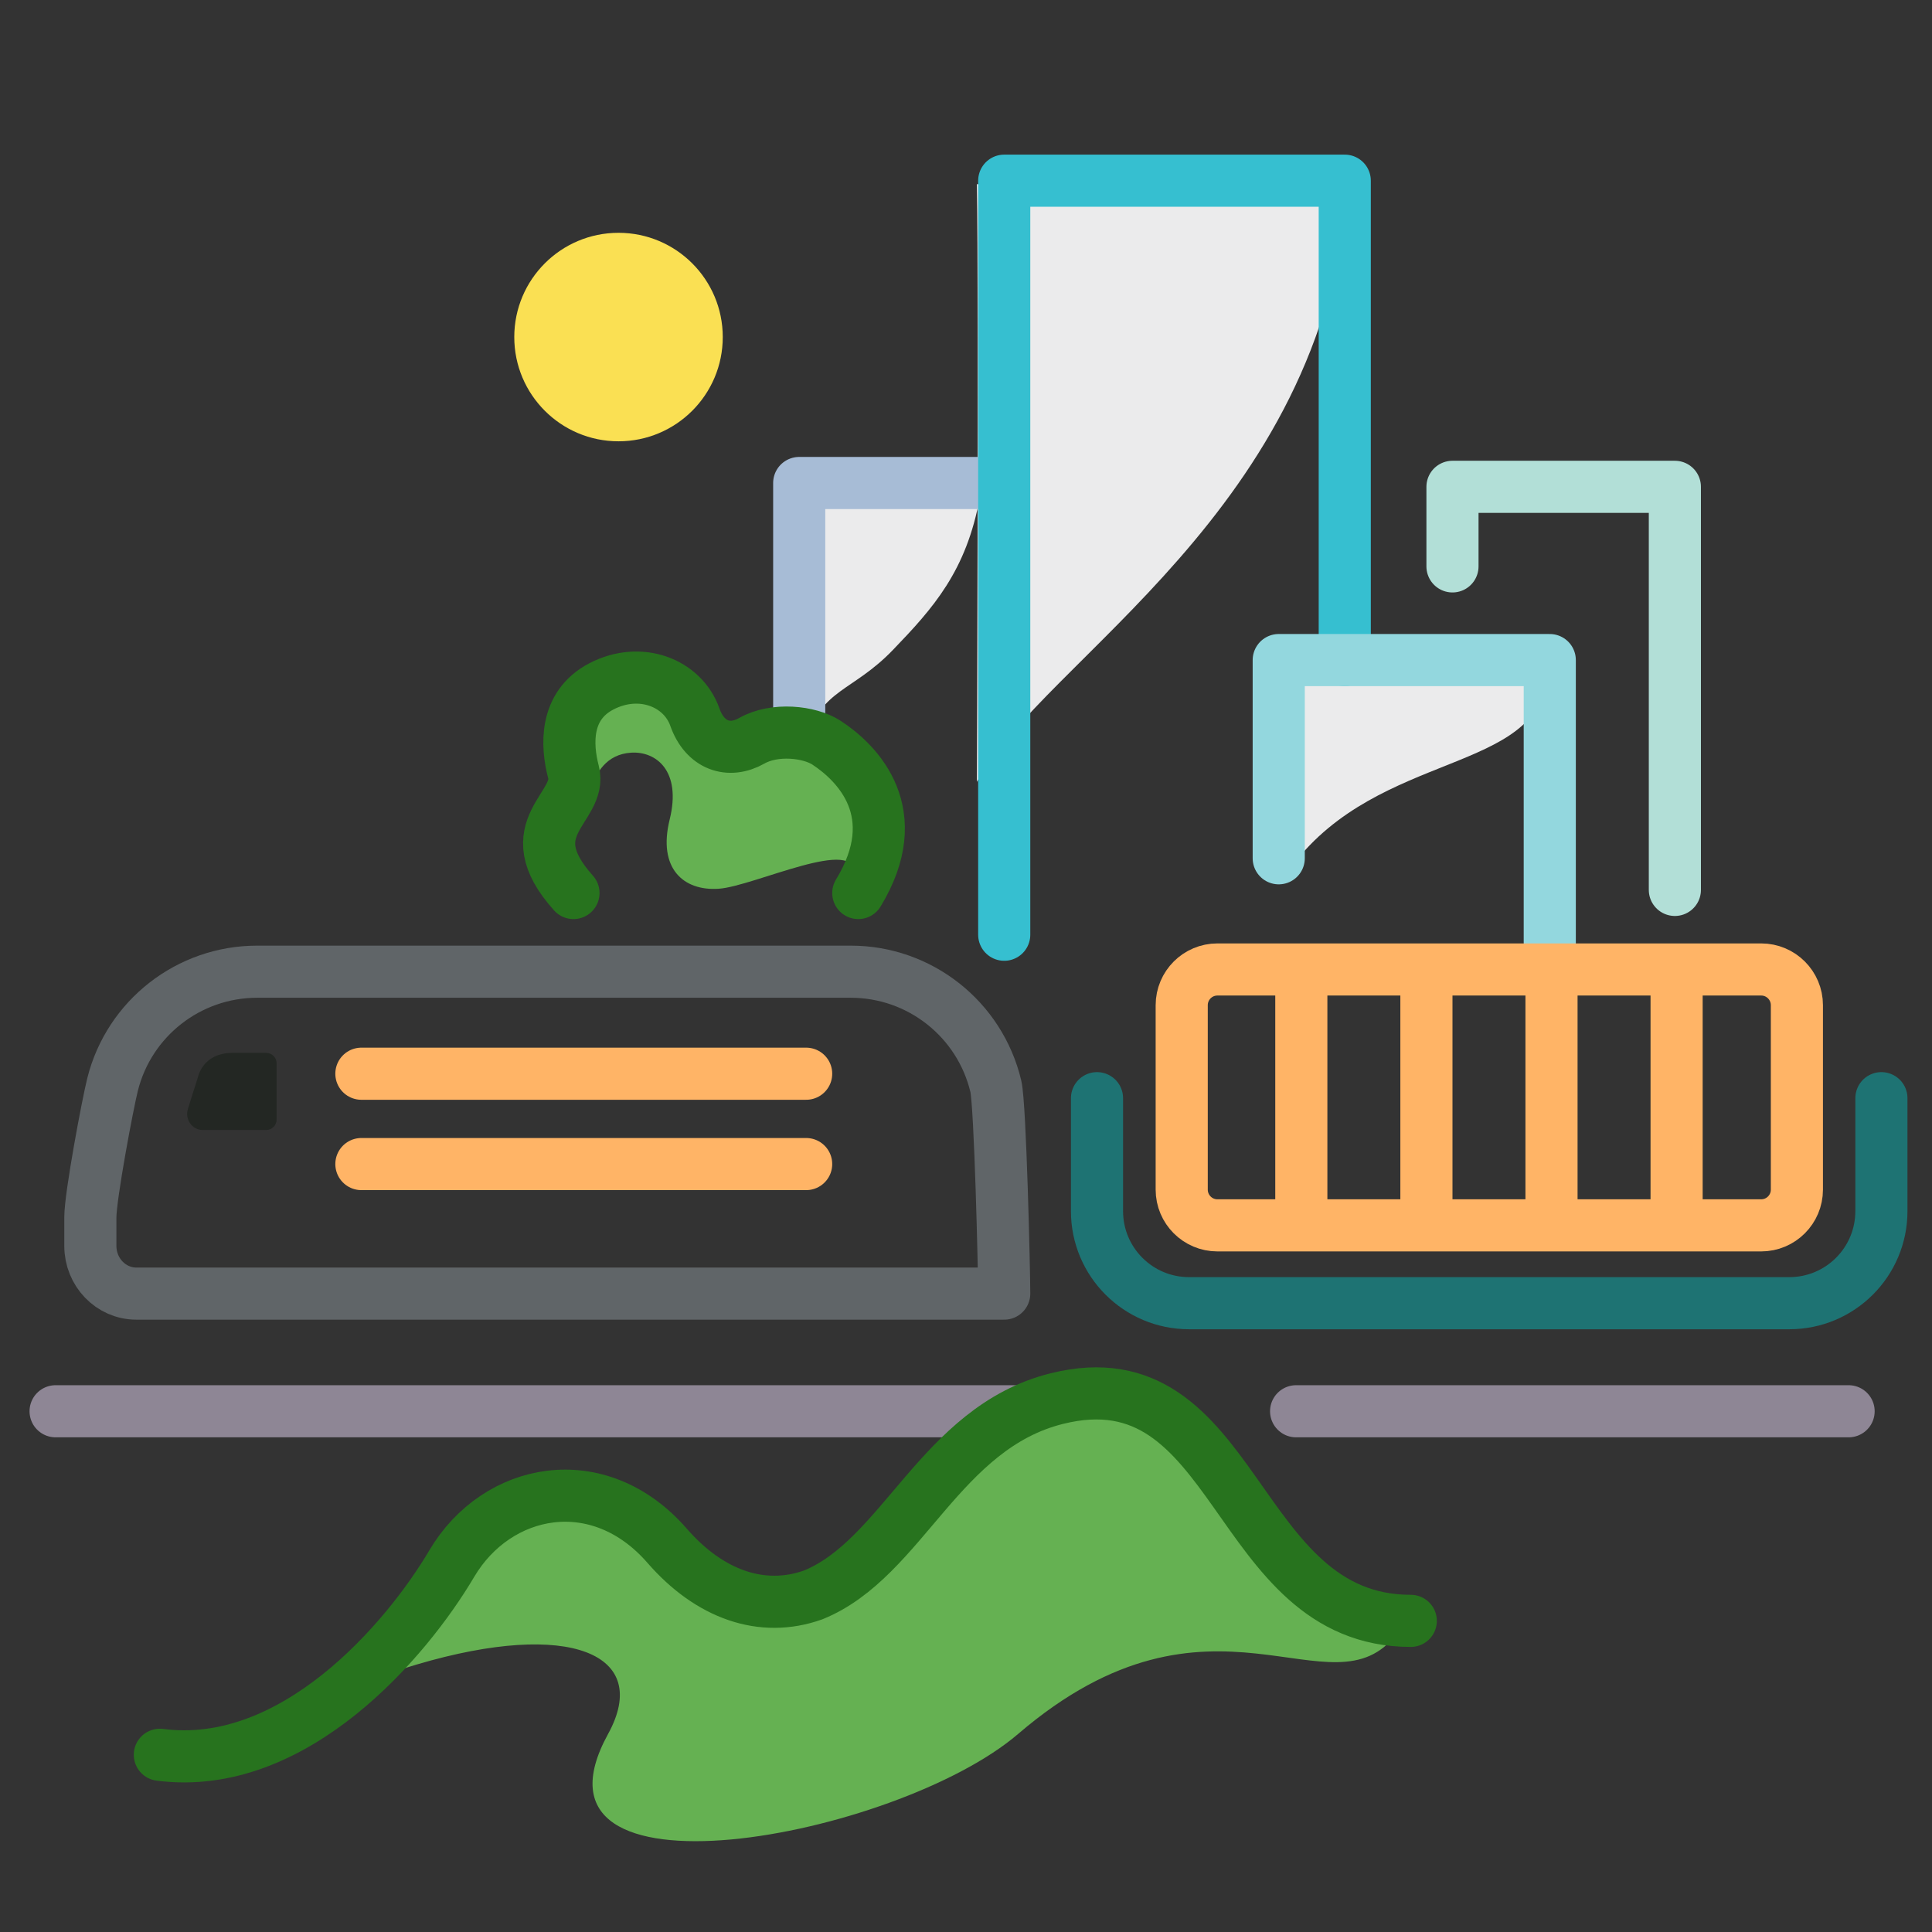
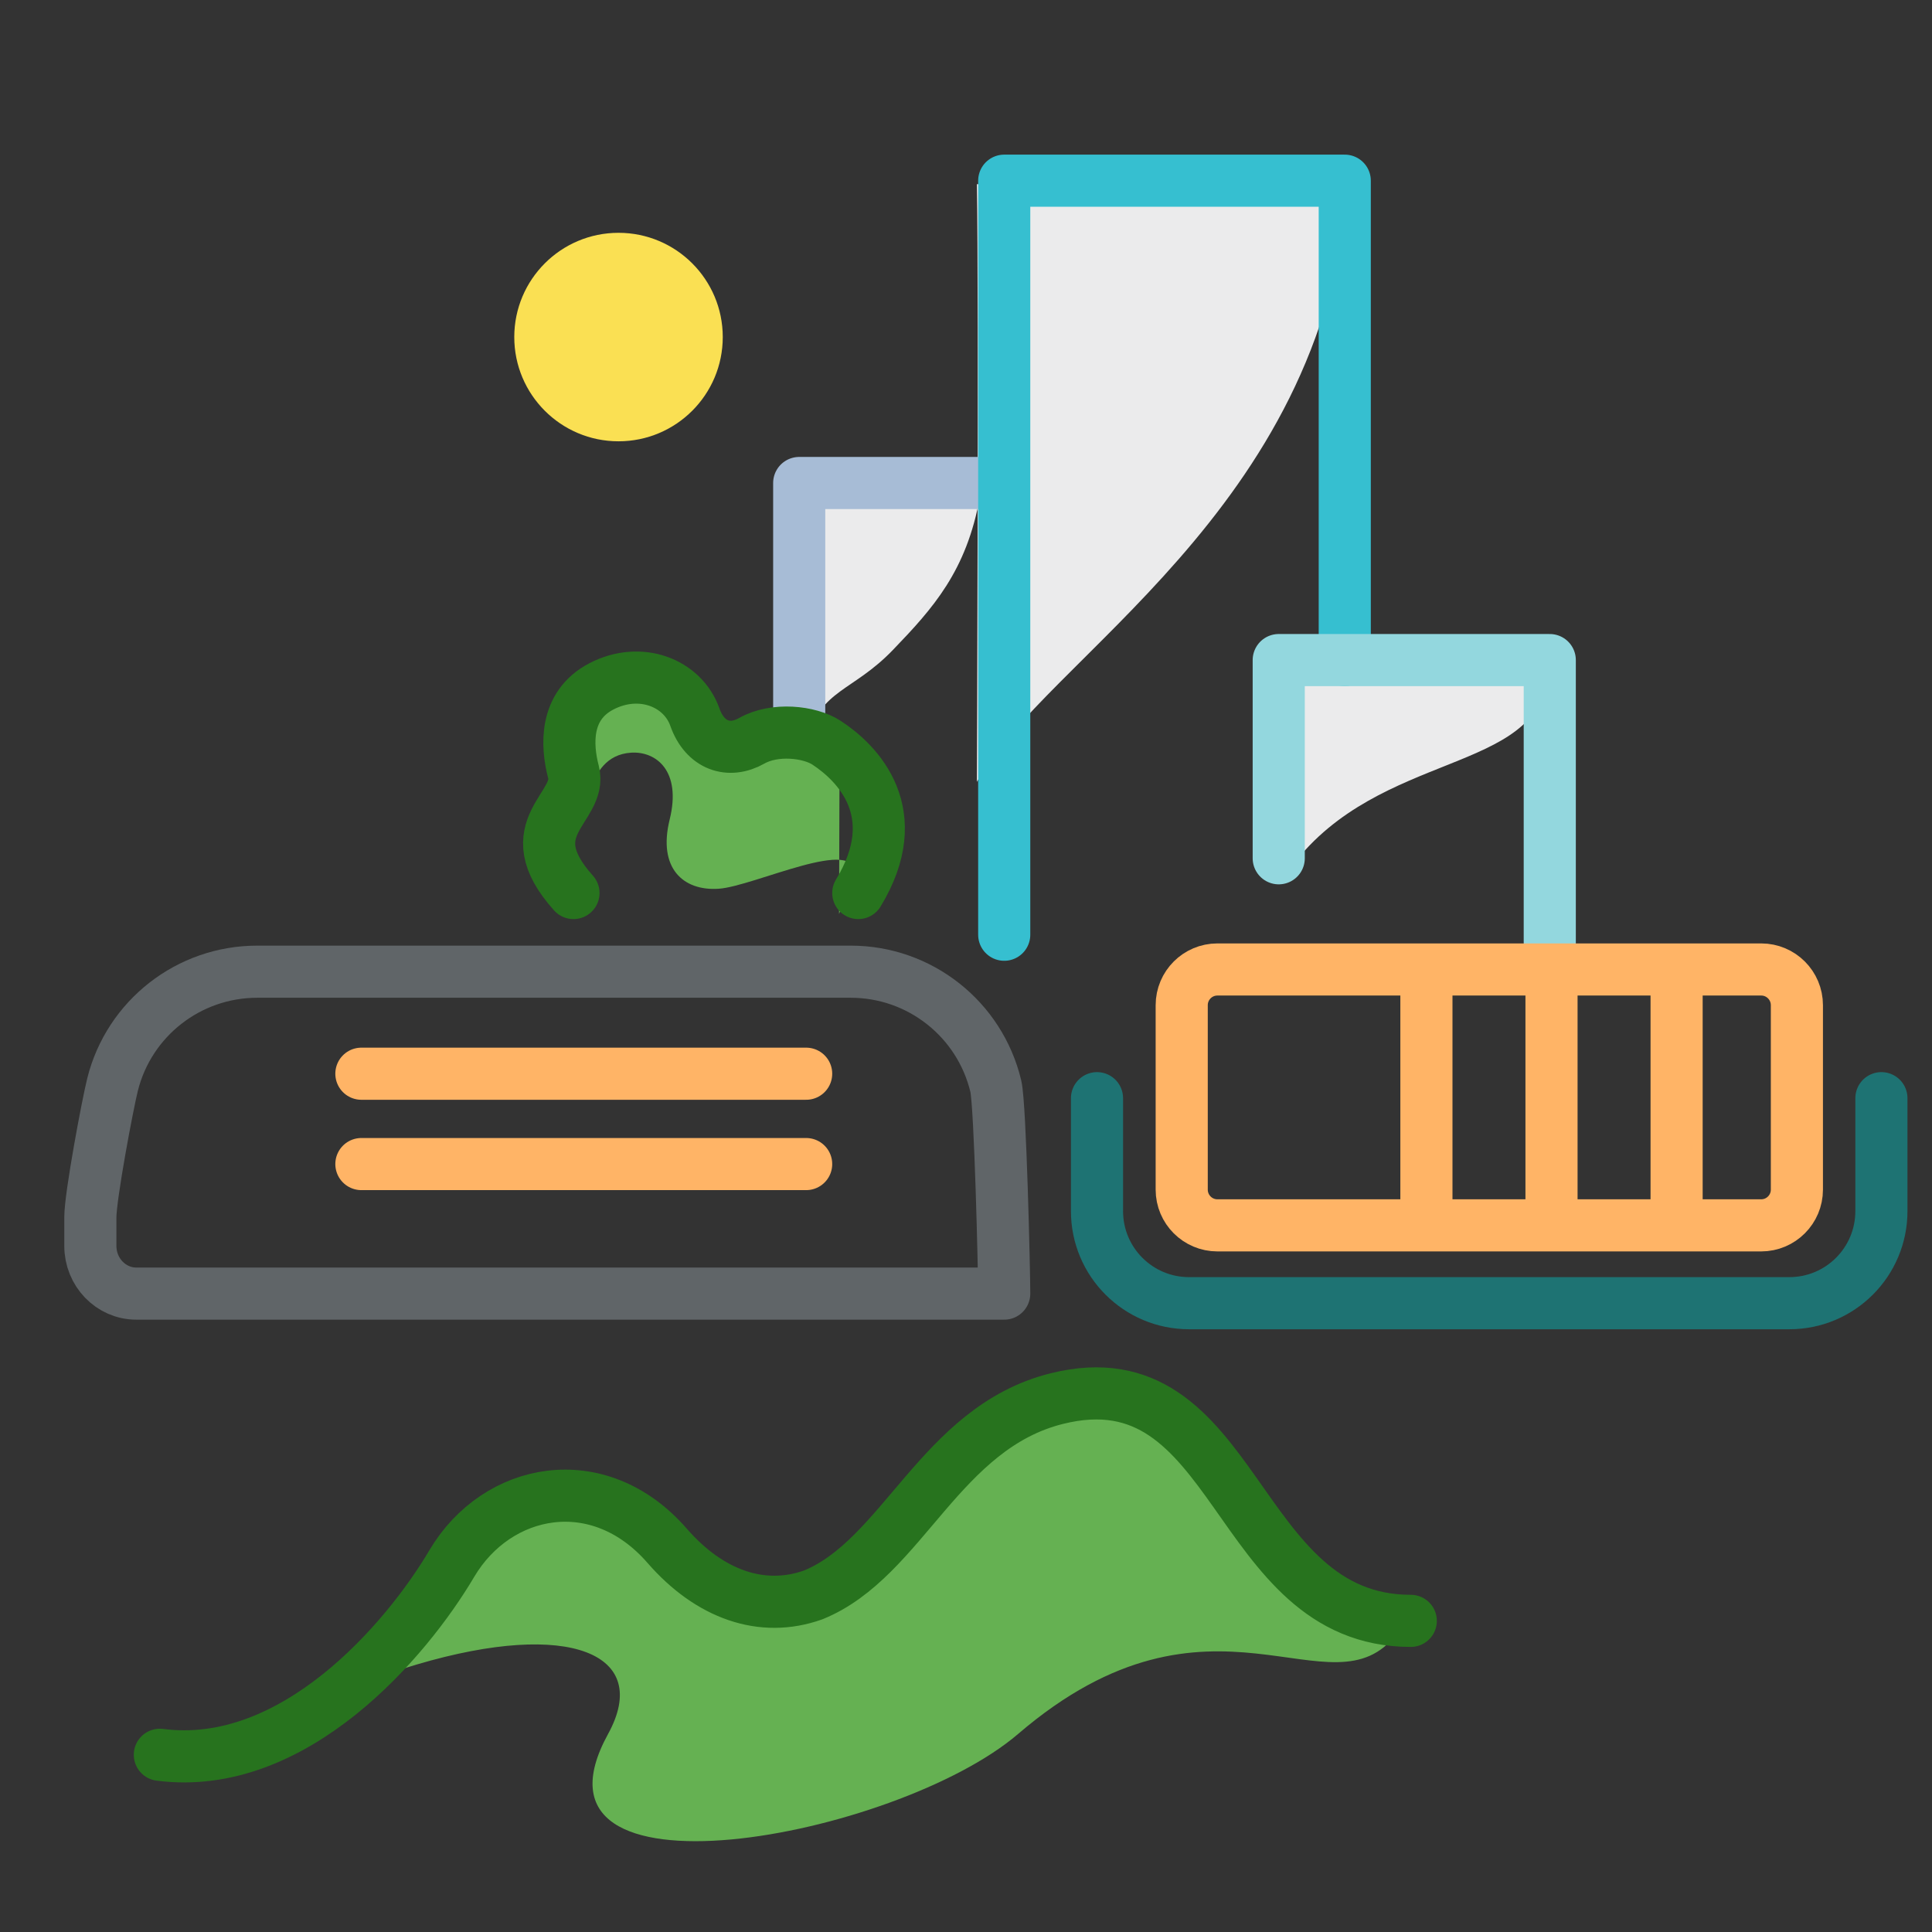
<svg xmlns="http://www.w3.org/2000/svg" fill="none" viewBox="0 0 278 278" height="278" width="278">
  <rect x="0" y="0" width="278" height="278" fill="#333333" stroke="none" />
  <path fill="#EBEBEC" d="M186 124.5C198.5 108 221.48 111.27 222.5 97.38H184.01C184.01 111 186 124.5 186 124.5Z" />
-   <path fill="#65B152" d="M84.986 113.626C85.727 111.25 87.23 108.53 90.813 108.304C94.396 108.079 98.094 110.905 96.36 117.925C94.626 124.945 98.324 128.23 103.41 127.884C108.496 127.546 123.673 120.071 122.867 125.957L120.734 131.5L125 120.413L120.806 108.29L113.468 104.794L104.561 107.282L99.906 103.095L95.82 98.5L84.993 99.6L81 107.733L84.986 113.626Z" />
+   <path fill="#65B152" d="M84.986 113.626C85.727 111.25 87.23 108.53 90.813 108.304C94.396 108.079 98.094 110.905 96.36 117.925C94.626 124.945 98.324 128.23 103.41 127.884C108.496 127.546 123.673 120.071 122.867 125.957L120.734 131.5L120.806 108.29L113.468 104.794L104.561 107.282L99.906 103.095L95.82 98.5L84.993 99.6L81 107.733L84.986 113.626Z" />
  <path fill="#EBEBEC" d="M140.57 112.5C150.27 94.71 190.5 73.5 194 26.5H140.571C140.843 43.383 140.57 112.5 140.57 112.5Z" />
  <path fill="#EBEBEC" d="M115.963 106.5C118.207 99.1 122.675 99.542 128.467 93.538C134.259 87.524 139.074 82.183 141 71.5H115L115.963 106.5Z" />
  <path stroke-linejoin="round" stroke-linecap="round" stroke-miterlimit="10" stroke-width="7.5" stroke="#A7BCD6" d="M142.5 69.5H115L115 104" />
-   <path stroke-linejoin="round" stroke-linecap="round" stroke-miterlimit="10" stroke-width="7.5" stroke="#B2DFD7" d="M241 128.051V70.051H209V81.5" />
  <path stroke-linejoin="round" stroke-linecap="round" stroke-miterlimit="10" stroke-width="7.5" stroke="#36BFD0" d="M193.5 94.98V26H144.5V134.5" />
  <path stroke-linejoin="round" stroke-linecap="round" stroke-miterlimit="10" stroke-width="7.5" stroke="#93D7DE" d="M223 135.68V94.98H184L184 123.5" />
  <path stroke-linejoin="round" stroke-linecap="round" stroke-miterlimit="10" stroke-width="7.5" stroke="#27731E" d="M82.518 128.5C73.999 119 83.873 116.255 82.518 111.085C81.507 107.232 81.22 101.528 86.534 98.765C92.149 95.845 98.245 98.252 99.988 103.195C101.437 107.304 104.908 108.45 108.178 106.591C111.449 104.733 116.462 105.26 118.929 106.869C123.454 109.825 130.5 117 123.5 128.5" />
  <path stroke-linejoin="round" stroke-linecap="round" stroke-width="7.5" stroke="#606568" d="M144.5 186.14C144.5 183.08 143.94 159.02 143.29 156.29C140.98 146.64 132.35 139.82 122.42 139.82H37C27.17 139.82 18.59 146.51 16.2 156.04C15.49 158.87 13 172.11 13 175.17V179.27C13 183.06 15.96 186.14 19.62 186.14H144.471" />
-   <path fill="#232723" d="M33.45 151.5C31.419 151.5 29.48 152.32 28.619 154.54L27.04 159.56C26.57 161.06 27.64 162.6 29.169 162.6H38.3C39.128 162.6 39.8 161.928 39.8 161.1V153C39.8 152.172 39.128 151.5 38.3 151.5H33.459H33.45Z" />
  <path stroke-linejoin="round" stroke-linecap="round" stroke-width="7.5" stroke="#FFB466" d="M116 154.5H52" />
  <path stroke-linejoin="round" stroke-linecap="round" stroke-width="7.5" stroke="#FFB466" d="M116 167.5H52" />
-   <path stroke-linejoin="round" stroke-linecap="round" stroke-width="7.5" stroke="#8E8695" d="M266 203.07H186.5M8 203.07H146.5" />
  <path stroke-linejoin="round" stroke-linecap="round" stroke-width="7.5" stroke="#1E7373" d="M157.85 158.02V174.27C157.85 181.59 163.78 187.52 171.1 187.52H257.47C264.79 187.52 270.72 181.59 270.72 174.27V158.02" />
  <path stroke-linejoin="round" stroke-linecap="round" stroke-width="7.5" stroke="#FFB466" d="M253.419 139.5H175.179C172.34 139.5 170.039 141.801 170.039 144.64V171.18C170.039 174.019 172.34 176.32 175.179 176.32H253.419C256.258 176.32 258.559 174.019 258.559 171.18V144.64C258.559 141.801 256.258 139.5 253.419 139.5Z" />
-   <path stroke-linejoin="round" stroke-linecap="round" stroke-width="7.5" stroke="#FFB466" d="M187.25 143.2V173.2" />
  <path stroke-linejoin="round" stroke-linecap="round" stroke-width="7.5" stroke="#FFB466" d="M205.25 143.2V173.2" />
  <path stroke-linejoin="round" stroke-linecap="round" stroke-width="7.5" stroke="#FFB466" d="M223.25 143.2V173.2" />
  <path stroke-linejoin="round" stroke-linecap="round" stroke-width="7.5" stroke="#FFB466" d="M241.25 143.2V173.2" />
  <path fill="#65B152" d="M201 235.058C191.597 247.453 174.5 225.5 146.5 249.5C129.004 264.496 73.5 275 87.5 249.5C93.814 238 82 233 60 239.5C44.219 244.162 48.063 249.099 46 246C46 247 68 221.266 73.5 219.541C85.984 215.627 91.137 216.163 97.5 224C103.863 231.846 122.921 232.204 128.5 219.541C135.66 212.824 137.846 206.497 155.551 200.972C160.775 199.341 167.242 202.147 170.7 206.176C178.014 221.63 201 235.058 201 235.058Z" />
  <path fill="#FAE053" d="M89 63.5C97.284 63.5 104 56.784 104 48.5C104 40.216 97.284 33.5 89 33.5C80.716 33.5 74 40.216 74 48.5C74 56.784 80.716 63.5 89 63.5Z" />
  <path stroke-linejoin="round" stroke-linecap="round" stroke-miterlimit="10" stroke-width="7.5" stroke="#27731E" d="M203 233.23C177.264 233.23 178.315 194.697 152.053 201.25C135.246 205.444 129.919 224.268 117 229.5C109.665 232.111 102.112 229.452 96 222.429C86.151 211.101 71.5 214 65 225C58.5 236 42.328 255.016 23 252.5" />
</svg>